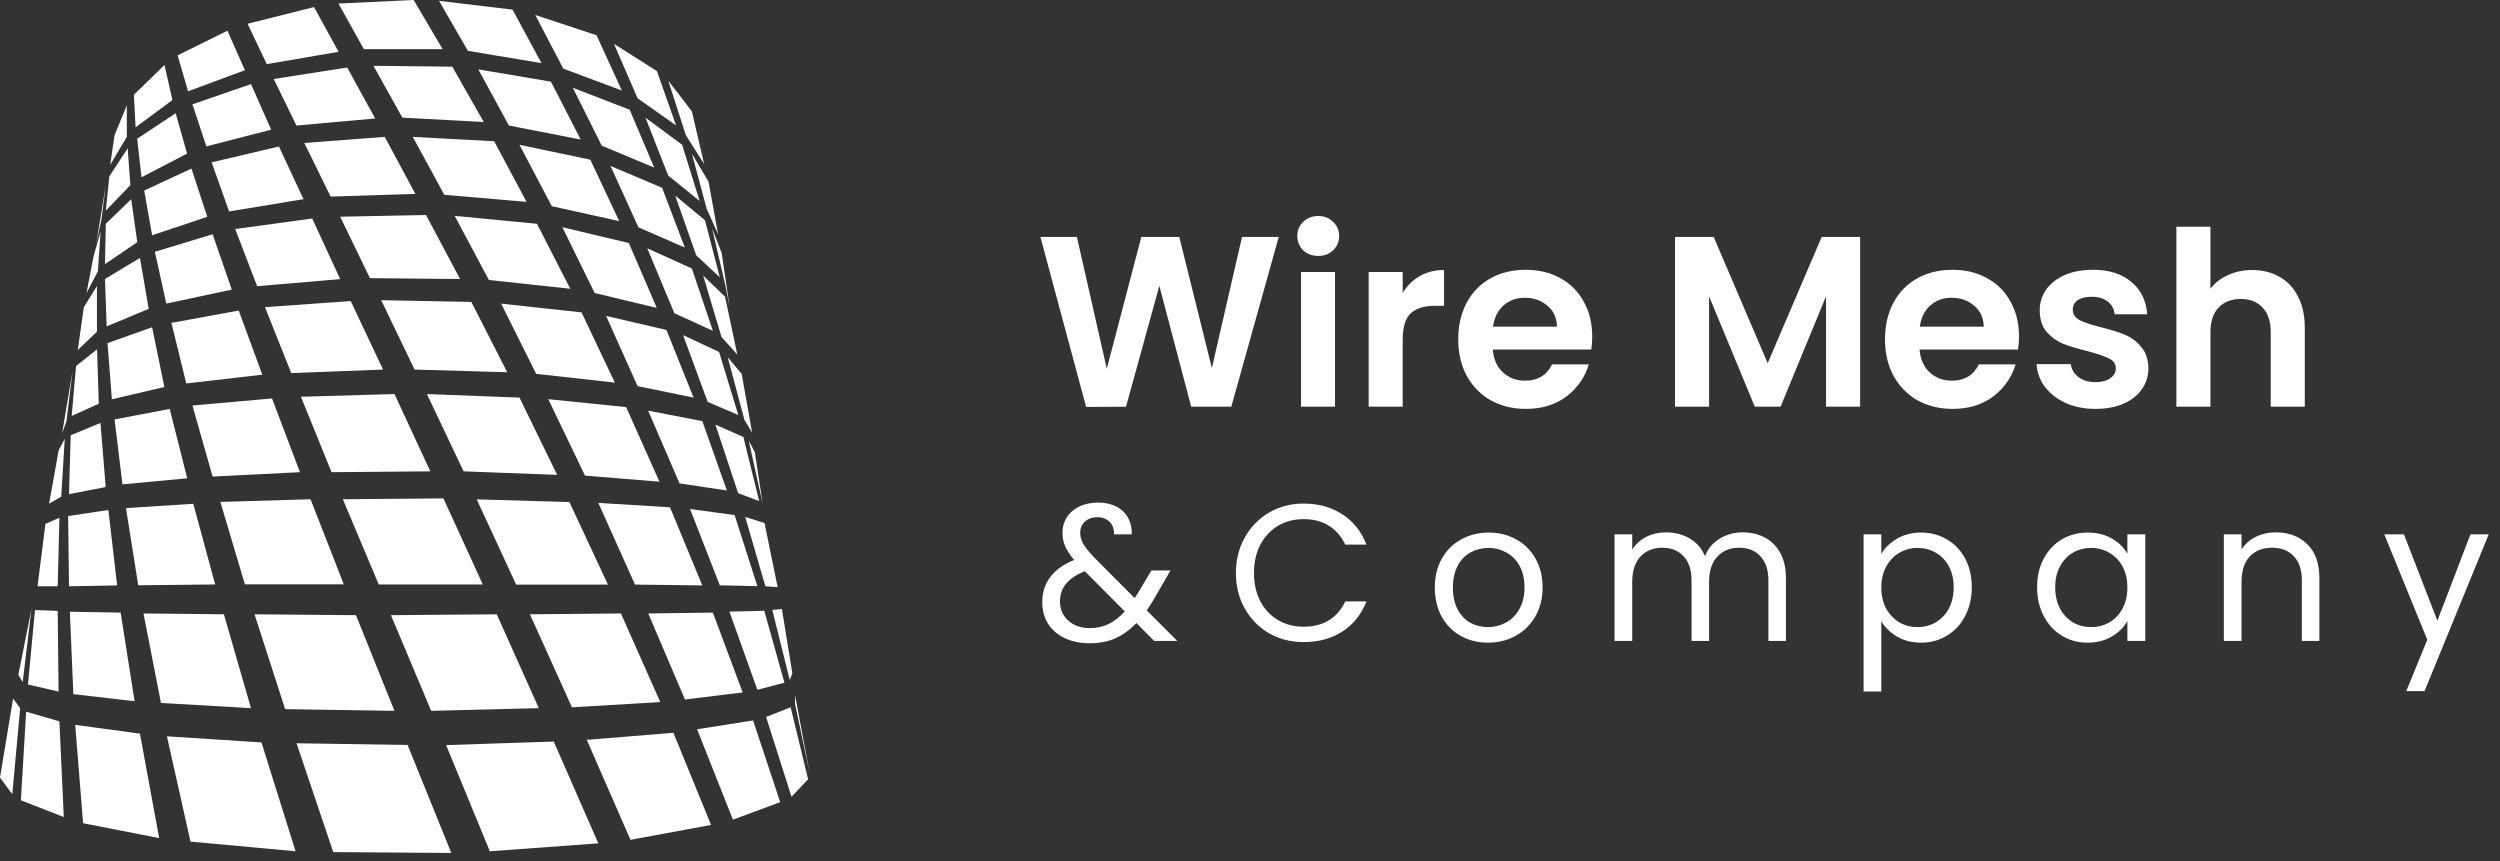
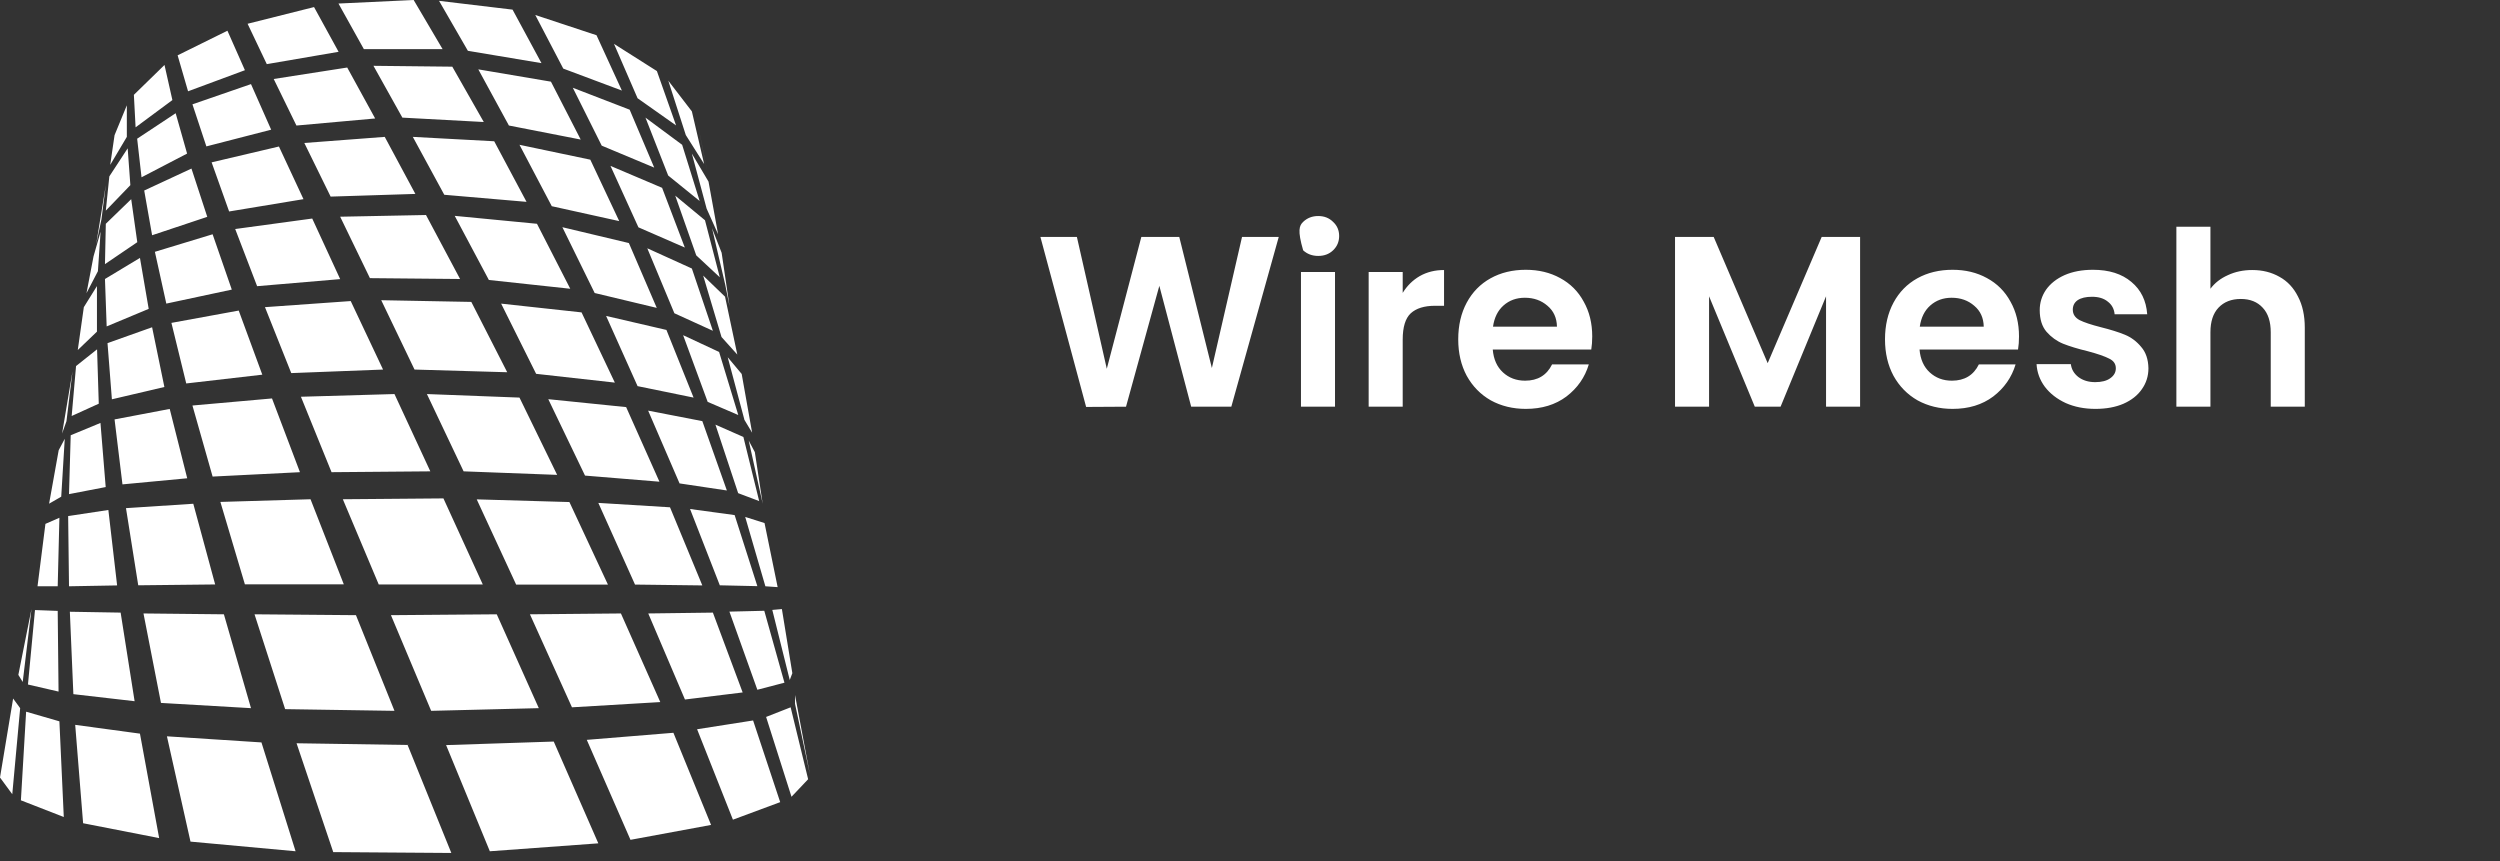
<svg xmlns="http://www.w3.org/2000/svg" width="209" height="72" viewBox="0 0 209 72" fill="none">
  <rect x="0" y="0" width="209" height="72" fill="#333333" stroke="none" />
  <path fill-rule="evenodd" clip-rule="evenodd" d="M58.785 12.615L58.277 10.118L59.151 14.449L58.785 12.615ZM27.859 71.236L37.731 71.308L34.075 62.28L24.792 62.137L27.859 71.236ZM40.95 71.165L37.294 62.29L46.293 61.994L50.02 70.503L40.95 71.165ZM15.935 70.36L24.71 71.165L21.857 62.066L13.955 61.556L15.925 70.36H15.935ZM52.722 70.207L59.445 68.964L56.297 61.261L49.055 61.852L52.712 70.218L52.722 70.207ZM23.837 59.284L32.978 59.426L29.758 51.428L21.278 51.356L23.837 59.284ZM41.529 51.356L45.044 59.202L36.045 59.426L32.683 51.428L41.529 51.356ZM6.947 68.822L13.305 70.065L11.7 61.332L6.287 60.598L6.947 68.811V68.822ZM13.447 58.764L20.983 59.202L18.718 51.356L11.995 51.285L13.457 58.764H13.447ZM47.816 59.131L55.2 58.693L51.909 51.285L44.302 51.356L47.816 59.131ZM31.657 48.86H40.361L37.071 41.666L28.661 41.737L31.657 48.85V48.86ZM20.475 48.86L18.424 41.961L25.96 41.737L28.742 48.85H20.475V48.86ZM43.144 48.86L39.854 41.747L47.603 41.971L50.822 48.87H43.144V48.86ZM61.273 68.526L58.277 60.965L62.959 60.231L65.224 67.059L61.273 68.526ZM6.134 58.031L11.253 58.621L10.085 51.214L5.84 51.142L6.134 58.041V58.031ZM1.747 66.906L5.332 68.302L4.966 60.303L2.184 59.498L1.747 66.906ZM11.548 48.931L17.987 48.86L16.159 42.114L10.532 42.481L11.558 48.941L11.548 48.931ZM59.597 51.214L62.086 57.888L57.262 58.479L54.194 51.285L59.608 51.214H59.597ZM27.707 39.475L35.974 39.404L32.978 32.943L25.157 33.168L27.717 39.475H27.707ZM43.429 33.239L46.577 39.699L38.757 39.404L35.69 32.943L43.439 33.239H43.429ZM56.012 42.41L50.02 42.043L53.087 48.87L58.714 48.941L56.012 42.41ZM17.764 39.842L25.076 39.475L22.74 33.31L16.088 33.901L17.774 39.842H17.764ZM48.913 39.76L55.129 40.27L52.346 34.034L45.836 33.371L48.903 39.75L48.913 39.76ZM39.407 25.24L31.871 25.097L34.654 30.895L42.403 31.119L39.407 25.25V25.24ZM24.345 31.181L22.151 25.678L29.321 25.169L32.023 30.895L24.345 31.191V31.181ZM5.769 49.013L9.791 48.941L9.059 42.634L5.698 43.143L5.769 49.013ZM10.238 40.494L15.651 39.984L14.188 34.187L9.577 35.063L10.238 40.494ZM2.336 57.225L4.895 57.816L4.824 51.071L2.925 51L2.336 57.236V57.225ZM44.82 31.252L41.895 25.383L48.618 26.116L51.401 31.986L44.82 31.252ZM66.098 59.131L64.046 59.936L66.169 66.61L67.56 65.143L66.098 59.131ZM15.57 32.057L21.928 31.323L19.957 25.963L14.331 26.993L15.57 32.057ZM63.904 51.061L60.979 51.132L63.315 57.664L65.58 57.073L63.894 51.061H63.904ZM0 65L1.026 66.396L1.686 59.202L1.097 58.397L0 65ZM60.176 48.931L57.688 42.552L61.416 43.062L63.315 49.002L60.166 48.931H60.176ZM35.608 17.975L28.438 18.117L30.926 23.253L38.462 23.324L35.608 17.965V17.975ZM21.491 23.915L19.663 19.146L26.102 18.27L28.438 23.334L21.491 23.925V23.915ZM56.815 40.423L54.184 34.329L58.714 35.206L60.766 41.004L56.815 40.413V40.423ZM40.869 23.406L38.015 18.046L44.891 18.708L47.674 24.14L40.869 23.406ZM55.718 27.584L50.67 26.412L53.301 32.281L57.983 33.239L55.718 27.594V27.584ZM9.354 33.382L13.742 32.352L12.716 27.359L8.988 28.684L9.354 33.382ZM5.769 41.309L8.836 40.718L8.399 35.358L5.911 36.388L5.769 41.299V41.309ZM13.894 25.383L19.378 24.211L17.774 19.585L12.949 21.052L13.904 25.383H13.894ZM27.636 16.436L34.725 16.212L32.165 11.443L25.442 11.953L27.636 16.426V16.436ZM37.142 16.283L34.511 11.443L41.316 11.81L44.018 16.874L37.142 16.283ZM3.138 49.013H4.824L4.966 43.286L3.798 43.795L3.138 49.002V49.013ZM52.569 20.318L47.014 18.994L49.715 24.496L54.905 25.739L52.569 20.308V20.318ZM19.155 17.679L25.371 16.65L23.319 12.248L17.692 13.573L19.155 17.679ZM1.534 56.421L2.631 50.918L1.899 57.012L1.534 56.421ZM46.14 17.241L51.767 18.484L49.35 13.349L43.429 12.105L46.13 17.241H46.14ZM66.463 58.102L67.702 64.705L66.463 58.836V58.102ZM37.802 5.574L31.221 5.502L33.638 9.833L40.443 10.2L37.812 5.574H37.802ZM66.026 56.859L64.564 50.989L65.366 50.918L66.24 56.278L66.016 56.869L66.026 56.859ZM24.782 10.495L22.882 6.603L29.027 5.645L31.363 9.904L24.782 10.495ZM63.904 43.724L62.299 43.215L63.985 49.013L65.011 49.084L63.914 43.724H63.904ZM61.71 41.228L63.467 41.89L62.147 36.53L59.811 35.501L61.71 41.228ZM8.917 27.288L12.431 25.821L11.7 21.561L8.775 23.324L8.917 27.288ZM12.716 19.666L12.056 15.927L16.006 14.092L17.327 18.128L12.716 19.666ZM42.555 10.495L48.547 11.667L46.059 6.827L39.986 5.798L42.545 10.495H42.555ZM60.105 29.418L57.109 28.022L59.161 33.596L61.72 34.696L60.115 29.418H60.105ZM5.992 34.778L8.257 33.748L8.115 29.204L6.358 30.6L5.992 34.778ZM17.256 12.248L16.088 8.722L20.983 7.031L22.669 10.842L17.256 12.238V12.248ZM56.378 26.188L54.113 20.756L57.84 22.448L59.597 27.655L56.378 26.188ZM4.093 42.114L5.119 41.523L5.413 36.683L4.906 37.641L4.103 42.114H4.093ZM55.352 15.702L57.251 20.695L53.372 19.004L51.036 13.868L55.352 15.702ZM30.418 4.106H37L34.582 0L28.296 0.296L30.418 4.106ZM39.122 4.259L36.705 0.071L42.85 0.805L45.267 5.278L39.122 4.249V4.259ZM22.303 5.36L20.699 1.987L26.254 0.591L28.306 4.331L22.314 5.36H22.303ZM50.304 12.177L47.887 7.337L52.64 9.171L54.692 14.011L50.304 12.177ZM11.842 14.816L15.641 12.839L14.686 9.466L11.466 11.596L11.832 14.826L11.842 14.816ZM47.085 5.727L44.749 1.253L49.868 2.945L51.99 7.571L47.095 5.737L47.085 5.727ZM15.722 7.632L20.475 5.869L19.013 2.568L14.849 4.626L15.722 7.632ZM8.775 22.081L8.846 18.708L10.969 16.65L11.477 20.247L8.775 22.081ZM6.5 29.275L7.008 25.678L8.105 23.915V27.726L6.5 29.265V29.275ZM63.102 37.783L63.762 42.114L62.594 36.836L63.102 37.794V37.783ZM62.228 35.073L60.837 29.866L62.005 31.262L62.878 36.174L62.218 35.073H62.228ZM60.613 24.802L61.639 29.642L60.319 28.175L58.785 23.039L60.613 24.802ZM5.19 36.245L6.063 31.038L5.556 35.216L5.19 36.245ZM58.937 18.413L56.449 16.355L58.206 21.348L60.176 23.182L58.937 18.413ZM55.86 14.673L53.961 9.833L57.028 12.105L58.49 16.803L55.86 14.673ZM53.301 8.213L56.52 10.485L54.916 5.941L51.33 3.668L53.301 8.213ZM11.335 10.638L11.192 7.928L13.752 5.431L14.412 8.366L11.345 10.638H11.335ZM8.846 17.608L10.898 15.478L10.674 12.401L9.141 14.745L8.846 17.608ZM7.231 24.506L8.186 22.672L8.409 19.371L7.82 21.429L7.231 24.506ZM60.329 21.134L59.526 19.075L60.623 23.773L60.989 25.607L60.329 21.134ZM59.08 17.465L57.84 12.839L59.232 15.183L60.034 19.585L59.08 17.455V17.465ZM57.84 9.313L58.866 13.715L57.333 11.29L55.87 6.746L57.84 9.313ZM9.212 13.797L9.577 11.3L10.603 8.804V11.443L9.212 13.787V13.797ZM8.044 20.4L8.481 18.341L8.846 15.478L8.044 20.39V20.4Z" fill="white" />
-   <path d="M106.903 19.809L102.938 34H99.583L96.92 23.895L94.135 34L90.8 34.02L86.978 19.809H90.028L92.528 30.828L95.415 19.809H98.587L101.312 30.767L103.833 19.809H106.903ZM110.205 21.395C109.703 21.395 109.283 21.239 108.944 20.927C108.619 20.602 108.456 20.202 108.456 19.728C108.456 19.253 108.619 18.86 108.944 18.548C109.283 18.223 109.703 18.06 110.205 18.06C110.706 18.06 111.12 18.223 111.445 18.548C111.784 18.86 111.953 19.253 111.953 19.728C111.953 20.202 111.784 20.602 111.445 20.927C111.12 21.239 110.706 21.395 110.205 21.395ZM111.607 22.737V34H108.761V22.737H111.607ZM117.266 24.485C117.632 23.889 118.106 23.421 118.689 23.082C119.286 22.743 119.963 22.574 120.722 22.574V25.563H119.97C119.076 25.563 118.398 25.773 117.937 26.193C117.49 26.613 117.266 27.345 117.266 28.389V34H114.42V22.737H117.266V24.485ZM133.11 28.124C133.11 28.531 133.083 28.897 133.029 29.222H124.795C124.862 30.035 125.147 30.672 125.649 31.133C126.15 31.594 126.767 31.825 127.499 31.825C128.556 31.825 129.308 31.37 129.755 30.462H132.825C132.5 31.547 131.877 32.441 130.955 33.146C130.033 33.837 128.901 34.183 127.56 34.183C126.475 34.183 125.499 33.946 124.632 33.471C123.778 32.983 123.107 32.299 122.619 31.418C122.145 30.537 121.908 29.52 121.908 28.368C121.908 27.203 122.145 26.179 122.619 25.298C123.094 24.417 123.758 23.74 124.612 23.265C125.466 22.791 126.448 22.554 127.56 22.554C128.63 22.554 129.586 22.784 130.426 23.245C131.28 23.706 131.938 24.363 132.398 25.217C132.873 26.057 133.11 27.026 133.11 28.124ZM130.162 27.311C130.148 26.579 129.884 25.996 129.369 25.563C128.854 25.115 128.224 24.892 127.478 24.892C126.773 24.892 126.177 25.108 125.689 25.542C125.215 25.962 124.923 26.552 124.815 27.311H130.162ZM155.504 19.809V34H152.658V24.77L148.856 34H146.701L142.878 24.77V34H140.032V19.809H143.265L147.778 30.361L152.292 19.809H155.504ZM168.789 28.124C168.789 28.531 168.762 28.897 168.707 29.222H160.473C160.541 30.035 160.826 30.672 161.327 31.133C161.829 31.594 162.445 31.825 163.177 31.825C164.235 31.825 164.987 31.37 165.434 30.462H168.504C168.179 31.547 167.555 32.441 166.634 33.146C165.712 33.837 164.58 34.183 163.238 34.183C162.154 34.183 161.178 33.946 160.311 33.471C159.457 32.983 158.786 32.299 158.298 31.418C157.824 30.537 157.586 29.52 157.586 28.368C157.586 27.203 157.824 26.179 158.298 25.298C158.772 24.417 159.436 23.74 160.29 23.265C161.144 22.791 162.127 22.554 163.238 22.554C164.309 22.554 165.265 22.784 166.105 23.245C166.959 23.706 167.616 24.363 168.077 25.217C168.552 26.057 168.789 27.026 168.789 28.124ZM165.841 27.311C165.827 26.579 165.563 25.996 165.048 25.563C164.533 25.115 163.903 24.892 163.157 24.892C162.452 24.892 161.856 25.108 161.368 25.542C160.894 25.962 160.602 26.552 160.494 27.311H165.841ZM175.177 34.183C174.255 34.183 173.428 34.02 172.696 33.695C171.964 33.356 171.381 32.902 170.948 32.333C170.527 31.764 170.297 31.133 170.256 30.442H173.123C173.177 30.876 173.387 31.235 173.753 31.52C174.133 31.804 174.6 31.947 175.156 31.947C175.698 31.947 176.119 31.838 176.417 31.621C176.728 31.404 176.884 31.127 176.884 30.788C176.884 30.422 176.695 30.151 176.315 29.974C175.949 29.785 175.36 29.581 174.546 29.364C173.706 29.161 173.015 28.951 172.473 28.734C171.944 28.517 171.483 28.185 171.09 27.738C170.71 27.291 170.521 26.688 170.521 25.928C170.521 25.305 170.697 24.736 171.049 24.221C171.415 23.706 171.93 23.299 172.594 23.001C173.272 22.703 174.065 22.554 174.973 22.554C176.315 22.554 177.386 22.892 178.186 23.57C178.985 24.234 179.426 25.136 179.507 26.274H176.783C176.742 25.827 176.552 25.474 176.213 25.217C175.888 24.946 175.448 24.81 174.892 24.81C174.377 24.81 173.977 24.905 173.692 25.095C173.421 25.285 173.286 25.549 173.286 25.888C173.286 26.267 173.476 26.559 173.855 26.762C174.235 26.952 174.824 27.148 175.624 27.352C176.437 27.555 177.108 27.765 177.637 27.982C178.165 28.199 178.619 28.538 178.999 28.998C179.392 29.446 179.595 30.042 179.609 30.788C179.609 31.438 179.426 32.021 179.06 32.536C178.707 33.051 178.192 33.458 177.515 33.756C176.85 34.041 176.071 34.183 175.177 34.183ZM188.289 22.574C189.142 22.574 189.901 22.764 190.566 23.143C191.23 23.509 191.745 24.058 192.111 24.79C192.49 25.508 192.68 26.376 192.68 27.392V34H189.834V27.779C189.834 26.884 189.61 26.2 189.163 25.725C188.715 25.237 188.106 24.993 187.333 24.993C186.547 24.993 185.923 25.237 185.463 25.725C185.015 26.2 184.792 26.884 184.792 27.779V34H181.945V18.955H184.792V24.139C185.158 23.651 185.645 23.272 186.255 23.001C186.865 22.716 187.543 22.574 188.289 22.574Z" fill="white" />
-   <path d="M96.485 53.581L95.005 52.085C94.452 52.66 93.861 53.088 93.232 53.37C92.603 53.641 91.893 53.776 91.101 53.776C90.32 53.776 89.626 53.636 89.019 53.353C88.423 53.072 87.957 52.67 87.621 52.15C87.295 51.629 87.133 51.022 87.133 50.328C87.133 49.537 87.355 48.843 87.799 48.246C88.255 47.639 88.922 47.162 89.8 46.815C89.453 46.403 89.204 46.023 89.052 45.676C88.9 45.33 88.824 44.95 88.824 44.538C88.824 44.061 88.943 43.633 89.182 43.253C89.431 42.863 89.784 42.559 90.239 42.342C90.695 42.125 91.221 42.017 91.817 42.017C92.402 42.017 92.912 42.131 93.346 42.358C93.779 42.586 94.105 42.906 94.322 43.318C94.538 43.719 94.636 44.169 94.614 44.668H93.134C93.145 44.224 93.02 43.877 92.76 43.627C92.5 43.367 92.164 43.237 91.752 43.237C91.318 43.237 90.966 43.361 90.695 43.611C90.434 43.849 90.304 44.158 90.304 44.538C90.304 44.863 90.391 45.178 90.564 45.481C90.749 45.785 91.052 46.159 91.475 46.604L94.858 50.003L95.151 49.547L96.257 47.693H97.851L96.517 50.003C96.333 50.328 96.116 50.67 95.867 51.028L98.42 53.581H96.485ZM91.101 52.508C91.687 52.508 92.213 52.394 92.679 52.166C93.156 51.938 93.606 51.586 94.029 51.109L90.695 47.758C89.307 48.29 88.613 49.13 88.613 50.279C88.613 50.919 88.84 51.45 89.296 51.873C89.762 52.296 90.364 52.508 91.101 52.508ZM103.32 47.905C103.32 46.799 103.57 45.807 104.069 44.928C104.567 44.039 105.245 43.345 106.102 42.846C106.969 42.348 107.929 42.098 108.981 42.098C110.217 42.098 111.296 42.396 112.217 42.993C113.139 43.589 113.811 44.435 114.234 45.53H112.461C112.147 44.847 111.691 44.321 111.095 43.952C110.509 43.584 109.805 43.399 108.981 43.399C108.189 43.399 107.479 43.584 106.85 43.952C106.221 44.321 105.728 44.847 105.37 45.53C105.012 46.202 104.833 46.994 104.833 47.905C104.833 48.805 105.012 49.596 105.37 50.279C105.728 50.952 106.221 51.472 106.85 51.841C107.479 52.21 108.189 52.394 108.981 52.394C109.805 52.394 110.509 52.215 111.095 51.857C111.691 51.489 112.147 50.963 112.461 50.279H114.234C113.811 51.364 113.139 52.204 112.217 52.8C111.296 53.386 110.217 53.679 108.981 53.679C107.929 53.679 106.969 53.435 106.102 52.947C105.245 52.448 104.567 51.76 104.069 50.881C103.57 50.003 103.32 49.011 103.32 47.905ZM124.391 53.728C123.556 53.728 122.797 53.538 122.114 53.158C121.442 52.779 120.91 52.242 120.52 51.548C120.14 50.843 119.951 50.03 119.951 49.108C119.951 48.198 120.146 47.395 120.536 46.701C120.937 45.996 121.479 45.46 122.163 45.091C122.846 44.711 123.61 44.522 124.456 44.522C125.302 44.522 126.066 44.711 126.749 45.091C127.432 45.46 127.969 45.991 128.36 46.685C128.761 47.379 128.961 48.187 128.961 49.108C128.961 50.03 128.755 50.843 128.343 51.548C127.942 52.242 127.394 52.779 126.701 53.158C126.007 53.538 125.237 53.728 124.391 53.728ZM124.391 52.426C124.922 52.426 125.421 52.302 125.887 52.052C126.354 51.803 126.728 51.429 127.01 50.93C127.302 50.431 127.449 49.824 127.449 49.108C127.449 48.393 127.308 47.785 127.026 47.287C126.744 46.788 126.375 46.419 125.92 46.181C125.464 45.931 124.971 45.807 124.44 45.807C123.898 45.807 123.399 45.931 122.943 46.181C122.499 46.419 122.141 46.788 121.87 47.287C121.599 47.785 121.463 48.393 121.463 49.108C121.463 49.835 121.593 50.447 121.854 50.946C122.125 51.445 122.482 51.819 122.927 52.069C123.372 52.307 123.86 52.426 124.391 52.426ZM145.692 44.505C146.386 44.505 147.004 44.652 147.546 44.945C148.089 45.227 148.517 45.655 148.831 46.23C149.146 46.804 149.303 47.504 149.303 48.328V53.581H147.839V48.539C147.839 47.65 147.617 46.972 147.172 46.506C146.739 46.029 146.148 45.79 145.399 45.79C144.63 45.79 144.017 46.04 143.561 46.538C143.106 47.026 142.878 47.737 142.878 48.669V53.581H141.415V48.539C141.415 47.65 141.192 46.972 140.748 46.506C140.314 46.029 139.723 45.79 138.975 45.79C138.205 45.79 137.592 46.04 137.137 46.538C136.681 47.026 136.454 47.737 136.454 48.669V53.581H134.974V44.668H136.454V45.953C136.747 45.487 137.137 45.129 137.625 44.88C138.124 44.63 138.671 44.505 139.268 44.505C140.016 44.505 140.677 44.673 141.252 45.01C141.827 45.346 142.255 45.839 142.537 46.49C142.786 45.861 143.198 45.373 143.773 45.026C144.348 44.679 144.987 44.505 145.692 44.505ZM157.277 46.311C157.57 45.801 158.004 45.378 158.578 45.042C159.164 44.695 159.842 44.522 160.612 44.522C161.403 44.522 162.119 44.711 162.759 45.091C163.409 45.471 163.919 46.007 164.287 46.701C164.656 47.384 164.84 48.181 164.84 49.092C164.84 49.992 164.656 50.794 164.287 51.499C163.919 52.204 163.409 52.752 162.759 53.142C162.119 53.532 161.403 53.728 160.612 53.728C159.853 53.728 159.18 53.56 158.595 53.223C158.02 52.876 157.581 52.448 157.277 51.938V57.81H155.797V44.668H157.277V46.311ZM163.328 49.092C163.328 48.42 163.192 47.834 162.921 47.336C162.65 46.837 162.281 46.457 161.815 46.197C161.36 45.937 160.856 45.807 160.303 45.807C159.76 45.807 159.256 45.942 158.79 46.213C158.334 46.474 157.966 46.858 157.684 47.368C157.413 47.867 157.277 48.447 157.277 49.108C157.277 49.781 157.413 50.372 157.684 50.881C157.966 51.38 158.334 51.765 158.79 52.036C159.256 52.296 159.76 52.426 160.303 52.426C160.856 52.426 161.36 52.296 161.815 52.036C162.281 51.765 162.65 51.38 162.921 50.881C163.192 50.372 163.328 49.775 163.328 49.092ZM170.302 49.092C170.302 48.181 170.486 47.384 170.855 46.701C171.224 46.007 171.728 45.471 172.368 45.091C173.018 44.711 173.739 44.522 174.531 44.522C175.311 44.522 175.989 44.69 176.564 45.026C177.139 45.362 177.567 45.785 177.849 46.295V44.668H179.345V53.581H177.849V51.922C177.556 52.443 177.117 52.876 176.531 53.223C175.957 53.56 175.284 53.728 174.514 53.728C173.723 53.728 173.007 53.532 172.368 53.142C171.728 52.752 171.224 52.204 170.855 51.499C170.486 50.794 170.302 49.992 170.302 49.092ZM177.849 49.108C177.849 48.436 177.713 47.851 177.442 47.352C177.171 46.853 176.802 46.474 176.336 46.213C175.881 45.942 175.377 45.807 174.824 45.807C174.271 45.807 173.766 45.937 173.311 46.197C172.855 46.457 172.492 46.837 172.221 47.336C171.95 47.834 171.815 48.42 171.815 49.092C171.815 49.775 171.95 50.372 172.221 50.881C172.492 51.38 172.855 51.765 173.311 52.036C173.766 52.296 174.271 52.426 174.824 52.426C175.377 52.426 175.881 52.296 176.336 52.036C176.802 51.765 177.171 51.38 177.442 50.881C177.713 50.372 177.849 49.781 177.849 49.108ZM190.255 44.505C191.34 44.505 192.218 44.836 192.89 45.498C193.563 46.148 193.899 47.092 193.899 48.328V53.581H192.435V48.539C192.435 47.65 192.213 46.972 191.768 46.506C191.323 46.029 190.716 45.79 189.946 45.79C189.166 45.79 188.542 46.034 188.076 46.522C187.62 47.01 187.393 47.721 187.393 48.653V53.581H185.913V44.668H187.393V45.937C187.685 45.481 188.081 45.129 188.58 44.88C189.09 44.63 189.648 44.505 190.255 44.505ZM208.06 44.668L202.692 57.778H201.163L202.92 53.484L199.325 44.668H200.968L203.766 51.89L206.531 44.668H208.06Z" fill="white" />
+   <path d="M106.903 19.809L102.938 34H99.583L96.92 23.895L94.135 34L90.8 34.02L86.978 19.809H90.028L92.528 30.828L95.415 19.809H98.587L101.312 30.767L103.833 19.809H106.903ZM110.205 21.395C109.703 21.395 109.283 21.239 108.944 20.927C108.456 19.253 108.619 18.86 108.944 18.548C109.283 18.223 109.703 18.06 110.205 18.06C110.706 18.06 111.12 18.223 111.445 18.548C111.784 18.86 111.953 19.253 111.953 19.728C111.953 20.202 111.784 20.602 111.445 20.927C111.12 21.239 110.706 21.395 110.205 21.395ZM111.607 22.737V34H108.761V22.737H111.607ZM117.266 24.485C117.632 23.889 118.106 23.421 118.689 23.082C119.286 22.743 119.963 22.574 120.722 22.574V25.563H119.97C119.076 25.563 118.398 25.773 117.937 26.193C117.49 26.613 117.266 27.345 117.266 28.389V34H114.42V22.737H117.266V24.485ZM133.11 28.124C133.11 28.531 133.083 28.897 133.029 29.222H124.795C124.862 30.035 125.147 30.672 125.649 31.133C126.15 31.594 126.767 31.825 127.499 31.825C128.556 31.825 129.308 31.37 129.755 30.462H132.825C132.5 31.547 131.877 32.441 130.955 33.146C130.033 33.837 128.901 34.183 127.56 34.183C126.475 34.183 125.499 33.946 124.632 33.471C123.778 32.983 123.107 32.299 122.619 31.418C122.145 30.537 121.908 29.52 121.908 28.368C121.908 27.203 122.145 26.179 122.619 25.298C123.094 24.417 123.758 23.74 124.612 23.265C125.466 22.791 126.448 22.554 127.56 22.554C128.63 22.554 129.586 22.784 130.426 23.245C131.28 23.706 131.938 24.363 132.398 25.217C132.873 26.057 133.11 27.026 133.11 28.124ZM130.162 27.311C130.148 26.579 129.884 25.996 129.369 25.563C128.854 25.115 128.224 24.892 127.478 24.892C126.773 24.892 126.177 25.108 125.689 25.542C125.215 25.962 124.923 26.552 124.815 27.311H130.162ZM155.504 19.809V34H152.658V24.77L148.856 34H146.701L142.878 24.77V34H140.032V19.809H143.265L147.778 30.361L152.292 19.809H155.504ZM168.789 28.124C168.789 28.531 168.762 28.897 168.707 29.222H160.473C160.541 30.035 160.826 30.672 161.327 31.133C161.829 31.594 162.445 31.825 163.177 31.825C164.235 31.825 164.987 31.37 165.434 30.462H168.504C168.179 31.547 167.555 32.441 166.634 33.146C165.712 33.837 164.58 34.183 163.238 34.183C162.154 34.183 161.178 33.946 160.311 33.471C159.457 32.983 158.786 32.299 158.298 31.418C157.824 30.537 157.586 29.52 157.586 28.368C157.586 27.203 157.824 26.179 158.298 25.298C158.772 24.417 159.436 23.74 160.29 23.265C161.144 22.791 162.127 22.554 163.238 22.554C164.309 22.554 165.265 22.784 166.105 23.245C166.959 23.706 167.616 24.363 168.077 25.217C168.552 26.057 168.789 27.026 168.789 28.124ZM165.841 27.311C165.827 26.579 165.563 25.996 165.048 25.563C164.533 25.115 163.903 24.892 163.157 24.892C162.452 24.892 161.856 25.108 161.368 25.542C160.894 25.962 160.602 26.552 160.494 27.311H165.841ZM175.177 34.183C174.255 34.183 173.428 34.02 172.696 33.695C171.964 33.356 171.381 32.902 170.948 32.333C170.527 31.764 170.297 31.133 170.256 30.442H173.123C173.177 30.876 173.387 31.235 173.753 31.52C174.133 31.804 174.6 31.947 175.156 31.947C175.698 31.947 176.119 31.838 176.417 31.621C176.728 31.404 176.884 31.127 176.884 30.788C176.884 30.422 176.695 30.151 176.315 29.974C175.949 29.785 175.36 29.581 174.546 29.364C173.706 29.161 173.015 28.951 172.473 28.734C171.944 28.517 171.483 28.185 171.09 27.738C170.71 27.291 170.521 26.688 170.521 25.928C170.521 25.305 170.697 24.736 171.049 24.221C171.415 23.706 171.93 23.299 172.594 23.001C173.272 22.703 174.065 22.554 174.973 22.554C176.315 22.554 177.386 22.892 178.186 23.57C178.985 24.234 179.426 25.136 179.507 26.274H176.783C176.742 25.827 176.552 25.474 176.213 25.217C175.888 24.946 175.448 24.81 174.892 24.81C174.377 24.81 173.977 24.905 173.692 25.095C173.421 25.285 173.286 25.549 173.286 25.888C173.286 26.267 173.476 26.559 173.855 26.762C174.235 26.952 174.824 27.148 175.624 27.352C176.437 27.555 177.108 27.765 177.637 27.982C178.165 28.199 178.619 28.538 178.999 28.998C179.392 29.446 179.595 30.042 179.609 30.788C179.609 31.438 179.426 32.021 179.06 32.536C178.707 33.051 178.192 33.458 177.515 33.756C176.85 34.041 176.071 34.183 175.177 34.183ZM188.289 22.574C189.142 22.574 189.901 22.764 190.566 23.143C191.23 23.509 191.745 24.058 192.111 24.79C192.49 25.508 192.68 26.376 192.68 27.392V34H189.834V27.779C189.834 26.884 189.61 26.2 189.163 25.725C188.715 25.237 188.106 24.993 187.333 24.993C186.547 24.993 185.923 25.237 185.463 25.725C185.015 26.2 184.792 26.884 184.792 27.779V34H181.945V18.955H184.792V24.139C185.158 23.651 185.645 23.272 186.255 23.001C186.865 22.716 187.543 22.574 188.289 22.574Z" fill="white" />
</svg>